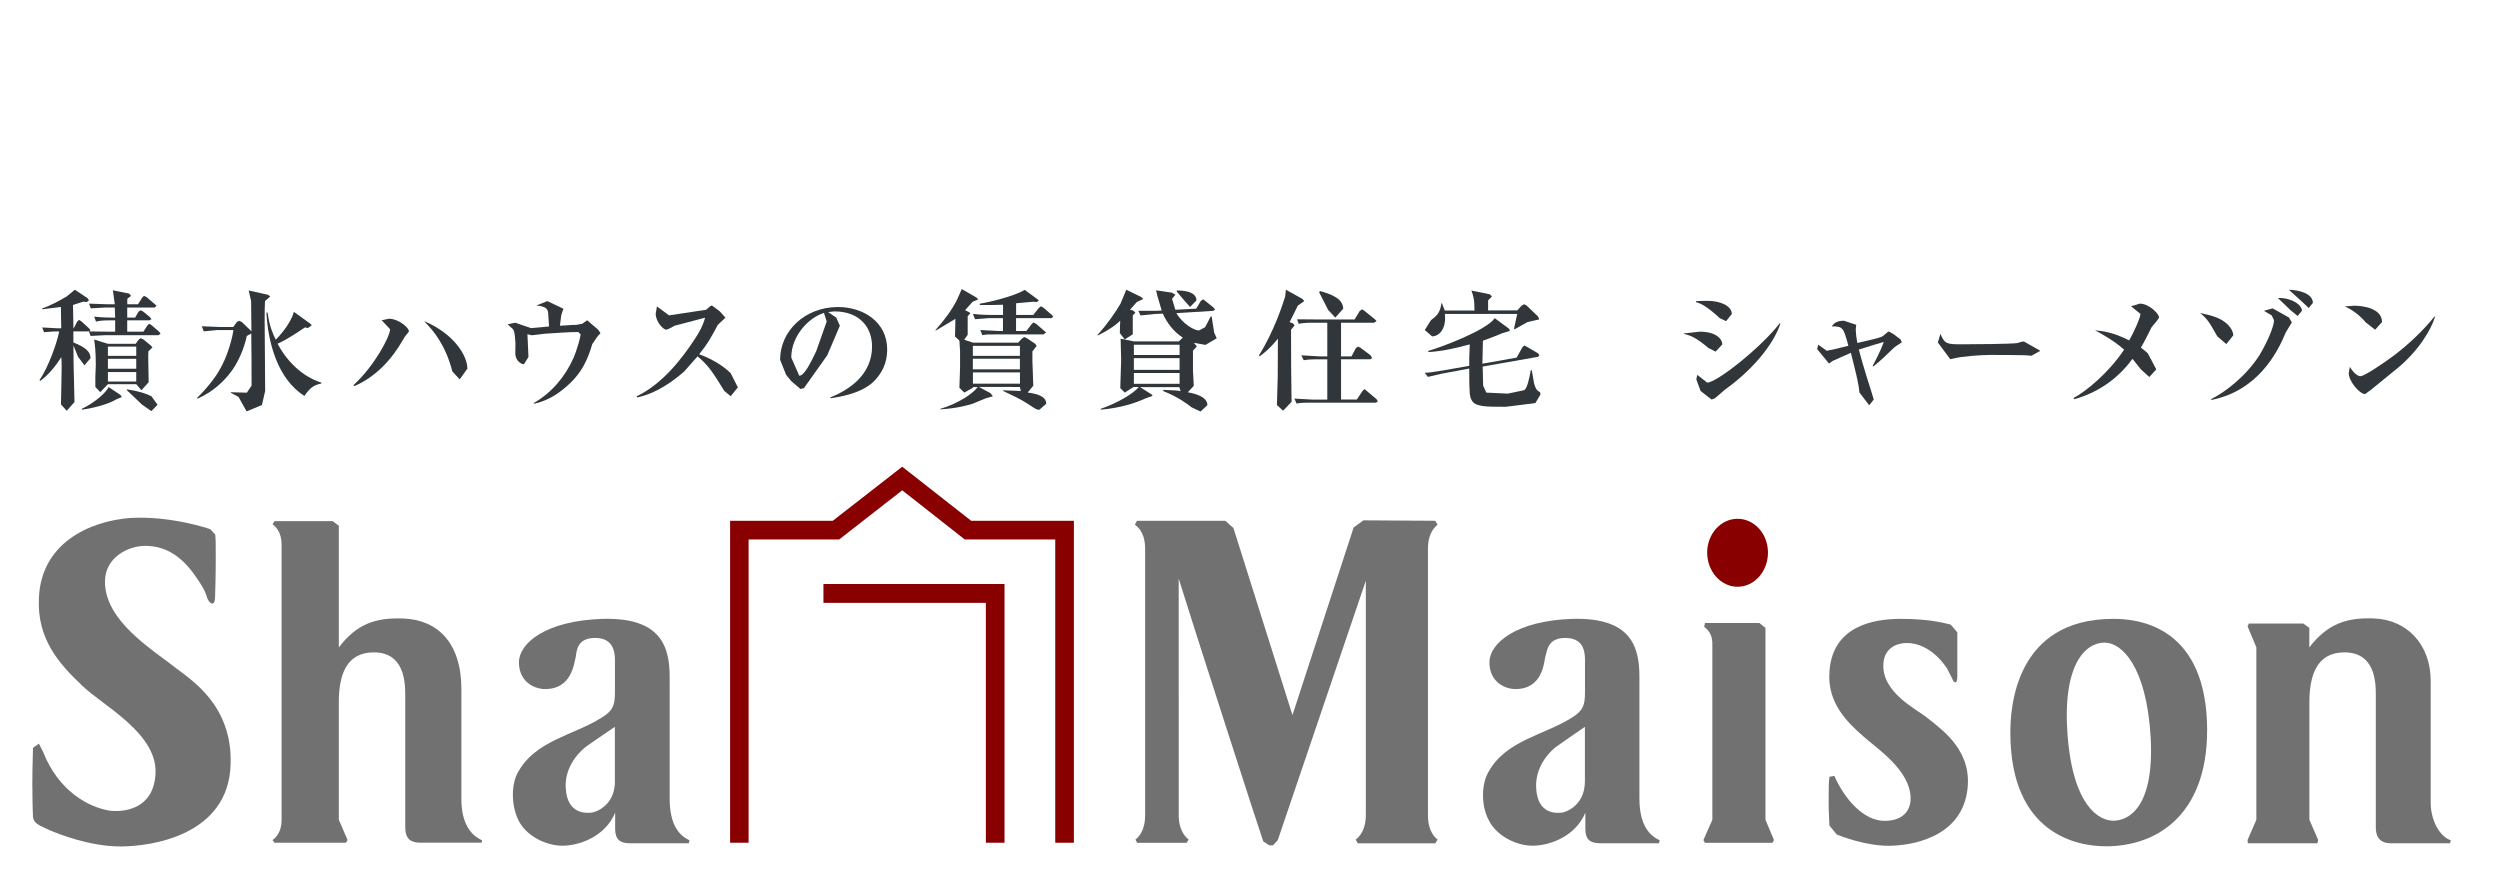
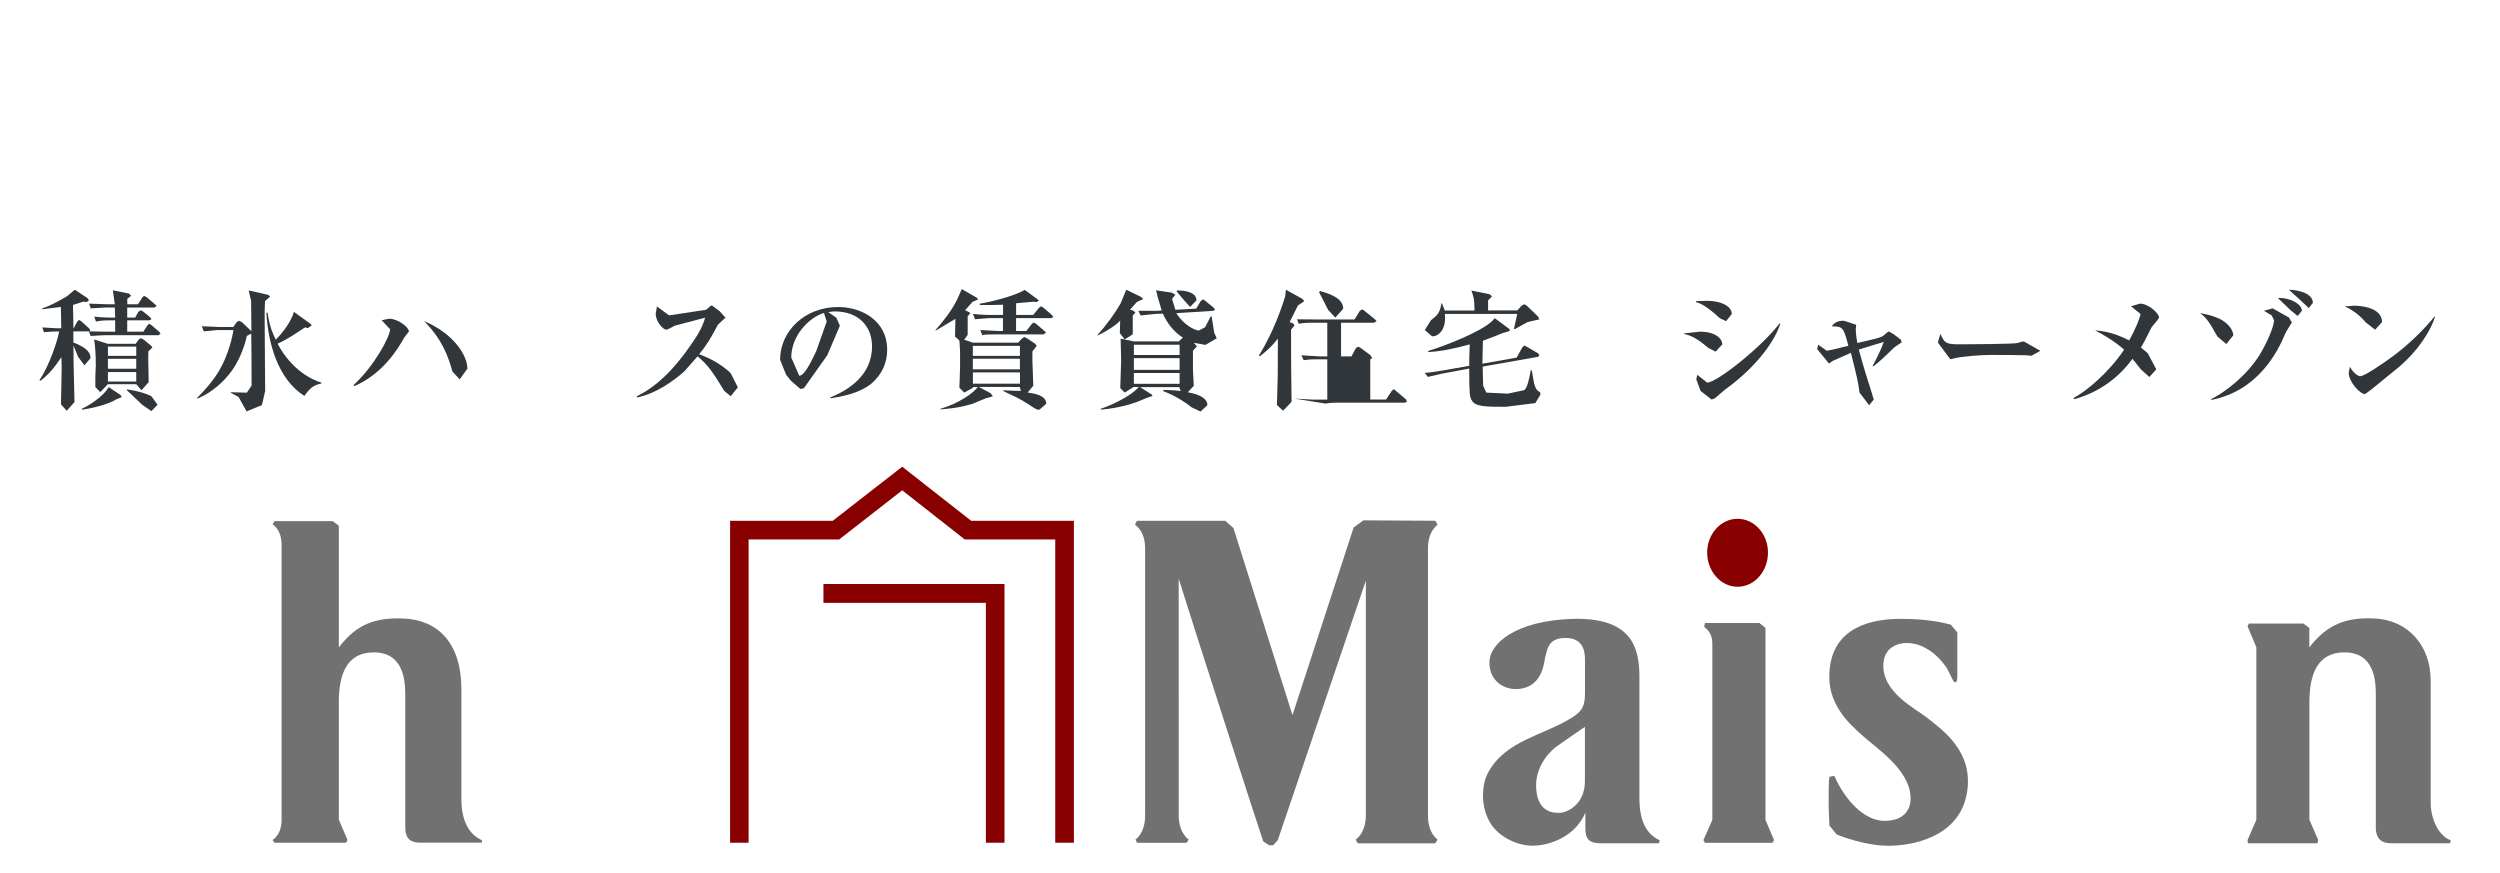
<svg xmlns="http://www.w3.org/2000/svg" version="1.1" id="レイヤー_1" x="0px" y="0px" viewBox="0 0 338 118" style="enable-background:new 0 0 338 118;" xml:space="preserve">
  <style type="text/css">
	.st0{fill:#727171;}
	.st1{fill:#880000;}
	.st2{fill:#30363A;}
</style>
  <g>
    <path class="st0" d="M153.71,70.41l-0.27,0.53c1.21,0.86,1.38,2.32,1.38,3.25v36.02c0,0.91-0.16,2.39-1.31,3.3l0.23,0.44h6.68   l0.29-0.44c-1.16-0.91-1.35-2.39-1.35-3.3V78.23c1.69,5.49,11.04,34.48,11.43,35.52l0.81,0.54h0.51l0.64-0.69l11.91-35.09v31.7   c0,0.91-0.18,2.39-1.37,3.3l0.28,0.51h10.48l0.31-0.51c-1.15-0.91-1.3-2.39-1.3-3.3v-36c0-0.92,0.15-2.34,1.3-3.27l-0.31-0.53   l-9.72-0.06l-1.32,0.97l-8.27,25.36l-7.98-25.29l-1.1-0.98" />
    <path class="st0" d="M331.35,113.6c-1.51-0.47-2.72-2.72-2.72-5.05V92.03c0-4.72-3.03-8.25-7.71-8.42   c-3.71-0.14-6.24,0.75-8.7,3.91v-2.63l-0.81-0.59h-7.36l-0.18,0.37l1.19,2.85v23.31l-1.19,2.74l0.04,0.44h9.4l0.11-0.44l-1.19-2.74   V94.74c0.04-3.3,0.93-6.54,4.73-6.54c4.1,0,4.25,3.91,4.25,5.73v17.92c0,1.64,0.87,2.16,2.03,2.16h8L331.35,113.6" />
-     <path class="st0" d="M23.87,90.39c-3.22-2.56-9.68-6.37-9.68-11.76c0-3.26,3.14-4.83,5.43-4.83c2.79,0,4.93,1.41,6.78,4.06   c1.62,2.31,1.38,2.49,1.69,3.17c0.36,0.71,0.99,0.93,0.99-0.38c0,0,0.09-2.66,0.09-5c0-1.9,0-2.84-0.07-3.37l-0.65-0.72   c-0.2-0.1-5.48-1.86-10.86-1.53c-5.46,0.43-12.03,3.36-12.33,10.83c-0.27,5.49,2.68,8.83,5.77,11.76c2.76,2.76,10.6,6.6,9.97,12.34   c-0.43,4.48-4.28,4.86-6.16,4.64c-2.81-0.44-6.92-2.6-9.02-7.96l-0.56-1.1l-0.8,0.56c0,0.64-0.09,2.73-0.09,4.88   c0,1.99,0.06,4.02,0.09,4.47c0.11,0.98,1.05,1.2,2.23,1.78c1.18,0.51,5.42,2.21,9.59,2.21c4.24,0,14.65-1.52,14.9-11.14   C31.43,95.42,25.95,91.99,23.87,90.39" />
    <path class="st0" d="M65.17,113.6c-1.6-0.7-2.79-2.39-2.79-5.56V93.19c0-6.31-3.22-9.4-7.88-9.57c-3.74-0.14-6.29,0.75-8.69,3.91   V71.08l-0.83-0.62h-7.87l-0.26,0.42c1.09,0.81,1.22,2.02,1.22,2.84v37.11c0,0.71-0.13,1.98-1.22,2.74l0.26,0.37h9.66l0.22-0.37   l-1.18-2.74V94.61c0.06-3.17,0.91-6.41,4.73-6.41c4.07,0,4.25,3.91,4.25,5.73v17.92c0,1.64,0.82,2.08,2.01,2.08h8.33L65.17,113.6" />
-     <path class="st0" d="M93.22,113.6c-1.69-0.76-2.68-2.49-2.68-5.66V91.51c0-4.12-1.21-8.04-9.02-7.84   C73.7,83.91,70.16,87,70.16,89.55c0,2.63,2.08,3.61,3.54,3.61c3.66,0,3.9-3.53,4.14-4.34c0.13-0.78,0.13-2.57,2.63-2.57   c2.25,0,2.61,1.57,2.67,2.76v4.59c0,1.72-0.25,2.49-1.81,3.43c-3.71,2.36-8.86,3.05-11.25,7.29c-0.93,1.52-1.04,4.41,0,6.55   c1,2.1,3.67,3.47,5.97,3.47c2.3,0,5.8-1.26,7.12-4.47v2.19c0,1.43,0.64,1.95,2,1.95h7.96L93.22,113.6 M83.14,105.62   c0,3.3-2.6,4.2-3.19,4.25c-0.58,0.05-3.27,0.33-3.46-3.33c-0.21-3.04,2.12-5.21,2.99-5.77c0.94-0.64,2.19-1.54,3.65-2.5V105.62z" />
    <path class="st0" d="M224.39,113.6c-1.7-0.76-2.74-2.49-2.74-5.66V91.51c0-4.12-1.16-8.04-9.02-7.84   c-7.7,0.24-11.26,3.33-11.26,5.88c0,2.63,2.05,3.61,3.52,3.61c3.65,0,3.84-3.53,4.03-4.34c0.26-0.78,0.26-2.57,2.7-2.57   c2.29,0,2.63,1.57,2.67,2.76v4.59c0,1.72-0.25,2.49-1.78,3.43c-3.73,2.36-8.88,3.05-11.24,7.29c-0.93,1.52-1.12,4.41,0,6.55   c1.01,2.1,3.69,3.47,5.93,3.47c2.33,0,5.81-1.26,7.14-4.47v2.19c0,1.43,0.63,1.95,2.01,1.95h7.95L224.39,113.6 M214.28,105.62   c0,3.3-2.59,4.2-3.15,4.25c-0.6,0.05-3.26,0.33-3.44-3.33c-0.18-3.04,2.06-5.21,2.98-5.77c0.91-0.64,2.19-1.54,3.61-2.5V105.62z" />
    <path class="st0" d="M239.84,113.57l-1.15-2.74V84.89l-0.82-0.66h-7.36l-0.1,0.53c1.18,0.87,1.1,1.96,1.1,2.71v23.37l-1.21,2.74   l0.21,0.37h9.13L239.84,113.57" />
-     <path class="st0" d="M285.72,83.67c-13.44,0-13.92,12.35-13.92,15.36c0,13.87,9.18,15.39,12.94,15.39   c7.17,0,14.13-4.61,13.64-16.92C297.82,84.4,288.78,83.67,285.72,83.67 M285.72,110.96c-1.87,0-5.42-1.87-6.18-11.5   c-0.74-9.65,2.41-12.58,5.01-12.58c2.28,0,5.65,3.14,6.22,12.79C291.3,109.29,287.7,110.96,285.72,110.96" />
    <path class="st0" d="M260.53,97.03c-1.42-1.16-6.19-3.43-5.89-7.34c0.14-2.12,1.86-2.76,3.17-2.76c1.37,0,3.58,0.69,5.43,3.44   l0.75,1.49c0.15,0.41,0.64,0.8,0.64-0.44V85.5l-0.88-1.05c-1.12-0.28-3.08-0.78-6.79-0.78c-3.71,0-9.23,0.98-9.62,7.16   c-0.32,4.28,2.54,6.92,4.51,8.66c1.85,1.69,6.46,4.61,6.46,8.47c0,1.65-1.04,3.02-3.53,3.02c-2.81,0-5.39-2.93-6.78-6.08   l-0.66,0.12c-0.11,0.61-0.11,1.99-0.11,3.48c0,1.43,0.11,2.76,0.11,3.12l0.97,1.19c0.61,0.28,3.97,1.54,7,1.54   c2.9,0,9.66-0.98,10.64-7.28C266.8,101.64,262.77,98.8,260.53,97.03" />
    <path class="st1" d="M234.92,79.33c2.28,0,4.11-2.08,4.11-4.63c0-2.5-1.83-4.56-4.11-4.56c-2.27,0-4.11,2.06-4.11,4.56   C230.81,77.25,232.65,79.33,234.92,79.33" />
    <path class="st1" d="M135.81,78.96v34.98h-2.52V81.51h-21.96v-2.55 M98.71,113.94h2.5v-41h12.24l8.53-6.65l8.46,6.65h12.23v41h2.52   V70.41H131.3l-9.32-7.31l-9.39,7.31H98.71V113.94z" />
    <path class="st2" d="M5.34,51.39c1.2-1.72,2.41-5.16,2.66-6.58H7.37l-1.42,0.1l-0.24-0.64l1.92,0.11h0.65L8.23,41.5l-2.52,0.31   v-0.12c1.18-0.39,2.22-0.98,3.31-1.61l1.1-0.91l1.7,1.13l0.21,0.31l-0.31,0.23l-0.45-0.06l-1.4,0.45l0.06,3.15h0.04l0.47-0.91   l0.26-0.22l0.33,0.22l0.97,0.89l0.21,0.25l-0.1,0.2l2.39,0.03h1.07v-1.53h-0.61c-1.13,0-1.52,0.06-1.98,0.17l-0.25-0.67   c1.1,0.13,2.32,0.13,2.52,0.13h0.32l-0.05-1.36h-1.35l-1.9,0.11l-0.23-0.64l2.52,0.09h0.96l-0.26-1.89l2.19,0.44L17.72,40   l-0.51,0.4v0.74h1.45l0.58-0.92L19.47,40l0.34,0.16l1.14,0.98l0.22,0.21l-0.27,0.23h-3.7v1.36h1.07l0.44-0.78l0.31-0.22l0.32,0.17   l0.93,0.76l0.21,0.29l-0.29,0.15H17.2v1.53h2.19l0.55-0.86l0.23-0.21l0.34,0.21l0.99,0.86l0.21,0.24l-0.26,0.24h-7.3l-1.9,0.1   l-0.23-0.61h-2.1v1.49c1.68,0.66,2.32,1.29,2.32,2.12l-0.82,0.97l-0.87-1.15L9.93,46.7c0,1.54,0,2.16,0.14,7.63v0.03l-1.05,1.18   l-0.78-0.87l0.05-2.34c0.06-1.96,0.06-3.39,0-4.04c-0.78,1.21-1.69,2.36-2.87,3.22 M11.05,55.28c1.8-0.85,3.3-2.22,3.64-2.95   l1.6,1.07l0.18,0.28l-0.7,0.29c-1.19,0.76-3.72,1.31-4.68,1.42L11.05,55.28z M18.35,46.47l0.39-0.54l0.27-0.21l0.38,0.17l0.99,0.81   l0.23,0.27l-0.55,0.53l-0.02,0.78l0.06,3.39l-0.98,1.09l-0.7-0.82h-3.84l-1.02,1.08l-0.67-0.7v-1.43l0.06-1.49   c0-1.86-0.11-2.7-0.22-3.5l1.85,0.58H18.35z M14.59,48.11h3.83v-1.25h-3.83V48.11z M14.59,49.85h3.83v-1.34h-3.83V49.85z    M14.59,51.58h3.83V50.3h-3.83V51.58z M17.16,52.64c1.54,0.22,2.65,0.59,3.31,0.93l0.83,1.15l-0.83,0.86l-1.25-0.86l-2.06-1.96   V52.64z" />
    <path class="st2" d="M29.42,44.62l-1.87,0.18l-0.27-0.69l2.46,0.1h1.8l0.48-0.67l0.31-0.17l0.37,0.17l1.08,1.04l0.21,0.22   l-0.04-4.1l-0.33-1.43l2.63,0.59l0.28,0.23l-0.7,0.61c-0.05,0.98-0.05,1.1-0.05,2.71c0,2.66,0.07,6.81,0.07,9.45l-0.44,1.9   l-2.07,0.86l-1.09-1.95l-1.07-0.58l0.05-0.06l2.14,0.06l0.64-0.95c0-2.29,0-4.69-0.04-7.05l-0.6,0.33   c-0.39,1.85-1.29,3.74-2.09,4.78c-0.89,1.24-2.51,2.83-4.58,3.69l-0.09-0.06c1.49-1.45,2.71-3.06,3.25-4.15   c0.6-1.03,1.42-3.2,1.7-5.05 M43.43,51.85c-1.07,0.24-1.48,0.56-2.28,1.68c-3.63-2.31-4.91-7.2-5.13-11.26h0.16   c0.23,1.85,0.77,2.98,1.1,3.65c0.24-0.21,2.02-2.07,2.45-3.76l2.22,1.6l0.2,0.22l-0.53,0.38l-0.38-0.1   c-1.24,0.82-2.4,1.62-3.71,2.21c1.94,3.65,4.77,4.93,5.93,5.26L43.43,51.85z" />
    <path class="st2" d="M47.78,52.08c2.83-2.58,4.96-6.6,4.96-7.57l-1.14-1.21l0.99-0.21c1.25,0,2.7,1.18,2.7,1.72l-0.58,0.75   l-0.22,0.37c-1.54,2.72-3.74,5.05-6.58,6.27 M63.19,49.84l-1.04,1.45l-0.99-1.07c-0.92-3.53-2.46-5.42-3.83-6.81   C61.31,45.08,63.19,48.04,63.19,49.84" />
-     <path class="st2" d="M72.14,54.5c2.4-1.35,4.25-3.54,5.39-6.09c0.54-1.25,0.97-2.94,0.97-3.21l-0.32-0.31   c-1.52,0-3.02,0.15-4.53,0.23l-1.75,0.21l-0.59-0.14l0.14,3.08l-0.62,0.98c-0.28,0-1.16-0.4-1.16-1.49l0.02-1.38   c-0.11-1.34-0.11-1.48-0.32-1.87l-0.74-0.66l1.03-0.22l1.43,0.49l0.69,0.24l2.45-0.22l-0.12-1.86c-0.07-0.4-0.16-0.85-1.59-0.98   L74,40.71l2.17,1.03l-0.29,0.88l-0.18,1.42c1.72-0.12,2.05-0.12,2.23-0.12l0.8-0.15l0.65-0.47l1.49,1.27l0.32,0.47l-0.39,0.43   l-0.72,1.04c-0.58,1.95-1.35,4.02-3.82,6.02c-0.83,0.7-2.24,1.67-4.03,2.05" />
    <path class="st2" d="M86.1,53.57c3.61-1.73,6.3-5.39,7.8-7.68c0.56-0.81,1.14-1.85,1.43-2.94l-4.12,1.09l-0.75,0.4l-0.38,0.14   c-0.38,0-1.43-1.04-1.43-2.18l0.17-0.97l1.64,1.21l5.01-0.76l0.54-0.47l0.23-0.12l1.08,0.81l0.76,0.85l-0.45,0.42l-0.58,0.55   c-0.92,1.73-1.37,2.55-2.52,3.98c2.38,0.85,3.81,2.1,4.26,2.56l0.97,1.91l-0.97,1.2l-0.87-0.72c-1.53-2.5-2.16-3.47-3.61-4.67   l-1.78,2.02c-1.54,1.37-3.88,3.03-6.41,3.54" />
    <path class="st2" d="M112.26,53.73c2.62-1.05,5.64-3.1,5.64-6.89c0-2.58-1.66-4.74-5.11-4.74l-0.82,0.09l1.1,0.76l0.48,1.09   l-1.7,3.99l-3.16,4.45l-0.47,0.11l-1.27-1.09l-0.67-0.83l-0.81-2.03c0-3.9,3.37-7.13,7.83-7.13c3.36,0,6.65,1.97,6.65,5.76   c0,1.78-0.7,3.31-2.05,4.52c-1.78,1.51-4.5,1.87-5.59,2.06 M106.98,48.34l1.08,2.46c0.7,0,1.58-1.84,2.29-3.31l1.42-4.02   l-0.37-1.16C109.34,42.93,106.98,45.41,106.98,48.34" />
    <path class="st2" d="M132.34,52.31l1.58,0.85l0.32,0.42l-0.96,0.27l-1.79,0.74c-0.76,0.22-1.92,0.59-4.36,0.76l-0.01-0.07   c2.59-0.76,4.52-2.18,5.07-2.95h-0.66v0.1l-1.16,0.65l-0.66-0.65l0.09-2.73v-2.24l-0.09-1.42l-0.59-0.54l0.05-2.39l-2.65,1.58   l-0.06-0.05c1.24-1.36,2.28-2.82,2.92-4.09l0.65-1.47l2.01,1.16l0.21,0.24l-0.75,0.32l-1.02,1.14l0.38,0.18l0.34,0.21l-0.37,0.42   v2.52l-0.47,0.66l1.2,0.4h6.09l0.49-0.53l0.33-0.24l0.37,0.17l1.12,0.75l0.2,0.28l-0.58,0.75v1.31l0.12,3.33l-0.76,0.92   c1.18,0.16,2.51,0.47,2.51,1.52l-0.93,0.81c-0.37,0-0.44-0.05-1.58-0.81c-1.19-0.76-1.8-1-3.32-1.73v-0.09l2.4,0.09l-0.12-0.44   v-0.1 M139.7,42.57l0.74-0.92l0.28-0.24l0.33,0.17l1.15,0.99l0.21,0.28l-0.29,0.16h-4.75v1.74h1.39l0.72-0.93l0.23-0.22l0.36,0.17   l1.13,0.98l0.23,0.2l-0.36,0.26h-6.37c-1.09,0-1.45,0-1.89,0.11l-0.27-0.7l2.5,0.13h0.56v-1.74h-1.92l-1.85,0.15l-0.29-0.72   c1.12,0.14,2.35,0.14,2.46,0.14h1.61V41.2c-1.21,0.04-1.97,0.04-2.16,0.04h-0.98l-0.01-0.18c1.08-0.16,4.61-0.97,6.08-1.87   l1.71,1.25l0.2,0.18l-0.28,0.22l-0.45-0.05l-2.34,0.21v1.58H139.7z M131.53,48.11h6.36v-1.35h-6.36V48.11z M131.53,49.93h6.36V48.5   h-6.36V49.93z M137.9,50.35h-6.36v1.52h6.36V50.35z" />
    <path class="st2" d="M153.19,41.98l0.32,0.29l-0.36,0.37v2.56l-1.09,0.69l-0.66-0.86l0.05-1.67c-0.49,0.49-1.31,1.14-3,1.98   l-0.1-0.02c1.41-1.56,2.43-3.05,3.15-4.28l0.77-1.87l2.02,0.98l0.27,0.28l-0.86,0.4l-0.92,1.04 M154.11,52.32l1.62,1.03l0.1,0.17   l-0.93,0.33c-1.38,0.65-3.44,1.31-6.08,1.54v-0.12c2.28-0.77,4.5-2.12,5.15-2.95h-0.71l-1.19,0.76l-0.61-0.6l0.12-3.79l-0.07-2.9   l1.81,0.37h6.05l0.55-0.51c-1.24-0.81-2.11-1.93-2.71-3.25l-1.1,0.05l-1.91,0.2l-0.29-0.63h2.46l0.69-0.04l-0.56-1.9l-0.2-0.83   l2.16,0.32l0.45,0.29l-0.45,0.54l0.45,1.48l2.82-0.15l0.61-1.03l0.32-0.23l0.28,0.2l1.13,0.91l0.22,0.31l-0.31,0.14l-4.94,0.31   c0.98,1.6,2.51,2.34,3.06,2.34l0.83-0.44l0.78-1.49l0.11,0.07l0.34,2.16l0.34,0.76l-1.52,0.89l-1.58-0.28l0.42,0.48l-0.53,0.58   v2.68l0.11,2.07l-0.81,0.88c0.83,0.14,2.65,0.55,2.65,1.74l-0.93,0.86l-1.22-0.58c-0.56-0.47-1.97-1.47-3.81-2.18v-0.17   c1.62,0.07,1.81,0.07,2.34,0.17l-0.15-0.44v-0.1H154.11z M159.48,46.61h-6.18V48h6.18V46.61z M159.48,48.42h-6.18v1.59h6.18V48.42z    M159.48,50.43h-6.18v1.46h6.18V50.43z M159.1,39.27c0.45,0,2.66,0,2.66,1.34l-0.86,0.89l-0.88-0.98l-0.92-1.1V39.27z" />
-     <path class="st2" d="M176.07,40.4l0.27,0.31l-0.86,0.59l-1.12,2.25l0.44,0.16l0.23,0.28l-0.48,0.59c0,3.28,0.01,6.53,0.07,9.75   l-1.15,1.2l-0.83-0.77l0.11-3.85c0.02-1.68,0.02-3,0.02-5.12c-1.19,1.48-2.06,2.07-2.46,2.39l-0.09-0.15   c2.03-3.22,3.21-6.9,3.54-7.95l0.09-0.91 M179.45,54.03v-5.45h-1.24c-1.31,0-1.6,0.07-1.95,0.12l-0.32-0.66l2.59,0.15h0.92v-4.56   h-1.87c-1.31,0-1.68,0.09-1.99,0.15l-0.23-0.61l2.52,0.02h5.26l0.7-1.15l0.31-0.22l0.28,0.17l1.48,1.2l0.21,0.23l-0.35,0.21h-4.46   v4.56h1.41l0.59-1.12l0.31-0.21l0.33,0.17l1.34,1l0.23,0.39l-0.26,0.15h-3.95v5.45h2.13l0.77-1.16l0.27-0.26l0.31,0.26l1.33,1.12   l0.16,0.29l-0.25,0.17h-8.86c-1.27,0-1.6,0.06-1.87,0.13L175,53.89l2.52,0.14H179.45z M178.48,39.35c1.32,0.38,3.12,0.96,3.12,2.39   l-1.07,1.2l-0.97-1.05l-1.22-2.39L178.48,39.35z" />
+     <path class="st2" d="M176.07,40.4l0.27,0.31l-0.86,0.59l-1.12,2.25l0.44,0.16l0.23,0.28l-0.48,0.59c0,3.28,0.01,6.53,0.07,9.75   l-1.15,1.2l-0.83-0.77l0.11-3.85c0.02-1.68,0.02-3,0.02-5.12c-1.19,1.48-2.06,2.07-2.46,2.39l-0.09-0.15   c2.03-3.22,3.21-6.9,3.54-7.95l0.09-0.91 M179.45,54.03v-5.45h-1.24c-1.31,0-1.6,0.07-1.95,0.12l-0.32-0.66l2.59,0.15h0.92v-4.56   h-1.87c-1.31,0-1.68,0.09-1.99,0.15l-0.23-0.61l2.52,0.02h5.26l0.7-1.15l0.31-0.22l0.28,0.17l1.48,1.2l0.21,0.23l-0.35,0.21h-4.46   v4.56h1.41l0.59-1.12l0.31-0.21l0.33,0.17l1.34,1l0.23,0.39l-0.26,0.15v5.45h2.13l0.77-1.16l0.27-0.26l0.31,0.26l1.33,1.12   l0.16,0.29l-0.25,0.17h-8.86c-1.27,0-1.6,0.06-1.87,0.13L175,53.89l2.52,0.14H179.45z M178.48,39.35c1.32,0.38,3.12,0.96,3.12,2.39   l-1.07,1.2l-0.97-1.05l-1.22-2.39L178.48,39.35z" />
    <path class="st2" d="M205.13,41.97l0.59-0.64l0.36-0.2l0.34,0.2l1.52,1.46l0.18,0.39l-1.59,0.36l-1.74,0.97l-0.1-0.06l0.44-2.01   h-9.78c0.22,2.23-0.93,3.04-1.73,3.04l-0.99-0.86l0.83-1.32c0.75-0.56,1.25-0.98,1.42-2.3h0.07l0.38,0.98h4.02   c0-1.58-0.16-1.95-0.42-2.7l2.49,0.51l0.29,0.29l-0.52,0.53v1.36 M198.64,49.46c0-1.12,0-1.27,0.07-2.9   c-1.86,0.51-3.75,0.94-5.6,1.04v-0.16c1.78-0.51,7.83-2.77,8.98-4.42l1.94,1.43l0.11,0.29l-1.03,0.31   c-0.64,0.27-1.29,0.54-2.62,1.02l-0.07,3.1l4.63-0.82l0.76-1.37l0.27-0.27l0.31,0.15l1.56,0.91l0.18,0.24l-0.18,0.23l-7.49,1.32   l0.06,2.58l0.43,0.94l2.9,0.14l2.23-0.47c0.43-0.34,0.65-1.47,0.88-2.68h0.14l0.31,1.78c0.42,1.49,0.86,0.8,0.86,1.49l-0.69,1.16   l-4.01,0.5c-2.78,0-4.17,0-4.62-0.93c-0.23-0.41-0.31-0.74-0.31-4.24l-3.75,0.7l-1.84,0.43l-0.42-0.55l0.74-0.06l1.81-0.28   L198.64,49.46z" />
    <path class="st2" d="M227.69,45.08l2.11-0.24c2.28,0,3.06,1.05,3.06,1.72l-0.91,0.98l-1-0.51c-1.53-1.3-2.29-1.67-3.32-1.89    M229.34,40.71l1.47-0.04c1.91,0,3.33,0.75,3.33,1.78l-0.77,0.97l-0.84-0.39c-1.58-1.45-2.5-2.02-3.26-2.18L229.34,40.71z    M240.7,43.77c-0.93,2.84-3.82,6.3-7.5,8.92l-1.35,1.16l-0.44,0.17l-1.49-1.16l-0.58-1.57l0.13-0.61l1.34,1.05   c1.3,0,7.35-4.8,9.81-8.03L240.7,43.77z" />
    <path class="st2" d="M253.17,49.49c0.34-0.64,1.07-2,1.52-3.26c-1,0.28-1.25,0.38-3.38,1.03c0.65,2.45,1.35,4.58,1.74,5.82   l0.28,0.94l-0.62,0.77l-1.31-1.72c-0.13-1.21-0.32-2.05-1.16-5.37l-2.45,1.09l-0.51,0.36l-1.6-1.95l0.14-0.6l1.16,0.82l0.87-0.17   c1.35-0.34,1.43-0.34,2.05-0.5c-0.65-2.4-0.7-2.65-2.25-2.62c0.21-0.29,0.55-0.77,1.64-0.77l1.67,0.55l-0.06,0.59   c0,0.11,0,0.7,0.21,1.87c2.63-0.6,3.21-0.74,3.5-0.97l0.56-0.47l0.2-0.12l0.66,0.38l0.94,0.71l0.15,0.38l-0.6,0.4l-0.39,0.27   c-1.15,1.07-1.86,1.84-2.85,2.58" />
    <path class="st2" d="M265.24,46.55c1.09,0,6.92-0.04,7.52-0.17l0.48-0.15l0.38-0.07l2.23,1.27l-1.2,0.67l-0.8-0.07   c-1-0.04-3.64-0.04-4.79-0.04c-1.18,0-3.82,0.18-4.89,0.47l-0.49,0.11L262,46.31l0.34-1.18C262.93,46.52,263.23,46.55,265.24,46.55   " />
    <path class="st2" d="M280.33,53.82c1.68-0.89,4.72-3.36,6.85-6.55c-1.35-1.2-3.1-2.18-3.93-2.61c0.96,0.09,2.43,0.24,4.61,1.36   c0.82-1.43,1.53-3.16,1.53-3.58l-1.27-1.03l1.19-0.36c1.19,0,2.6,1.34,2.6,1.89l-0.32,0.47l-0.68,0.81   c-0.85,1.67-0.94,1.9-1.46,2.76l0.93,0.78l1.15,2.18l-0.94,1.03l-1.14-1.03l-1.14-1.43c-2.02,2.78-4.75,4.58-7.84,5.46" />
    <path class="st2" d="M300.43,43.29c1.32,0.82,1.51,1.75,1.51,2.05L301,46.52l-1.22-1.04c-1.08-1.94-1.43-2.46-2.33-3.16   C297.92,42.44,299.32,42.64,300.43,43.29 M298.93,53.97c1.85-0.91,4.74-3.09,6.56-5.97c1.02-1.68,1.96-3.86,1.96-4.71l-0.32-0.65   l-1.05-0.62l1.18-0.33l2.21,1.24l0.39,0.67l-0.32,0.51l-0.5,0.83c-1.19,2.9-3.88,7.9-10.05,9.13L298.93,53.97z M311.22,42.02   l-0.58,0.7l-0.98-0.8l-1.69-1.63C309.76,40.22,311.22,41.19,311.22,42.02 M312.7,40.95l-0.56,0.7l-0.99-0.94l-1.69-1.53   C310.64,39.18,312.7,39.63,312.7,40.95" />
    <path class="st2" d="M318.28,41.33c1.08,0,3.77,0.31,3.77,2.21l-0.93,1.04l-1.27-0.99c-0.83-0.98-1.74-1.67-2.84-2.16L318.28,41.33    M329.21,42.85c-0.47,1.59-2.17,4.64-5.4,7.2l-3.22,2.62l-0.83,0.61c-0.74,0-2.21-1.73-2.21-2.83l0.15-0.85   c0.77,1.26,1.36,1.26,1.43,1.26c0.52,0,2.98-1.65,4.41-2.71c2.17-1.62,4.19-3.59,5.62-5.38L329.21,42.85z" />
  </g>
  <g>
</g>
  <g>
</g>
  <g>
</g>
  <g>
</g>
  <g>
</g>
  <g>
</g>
</svg>